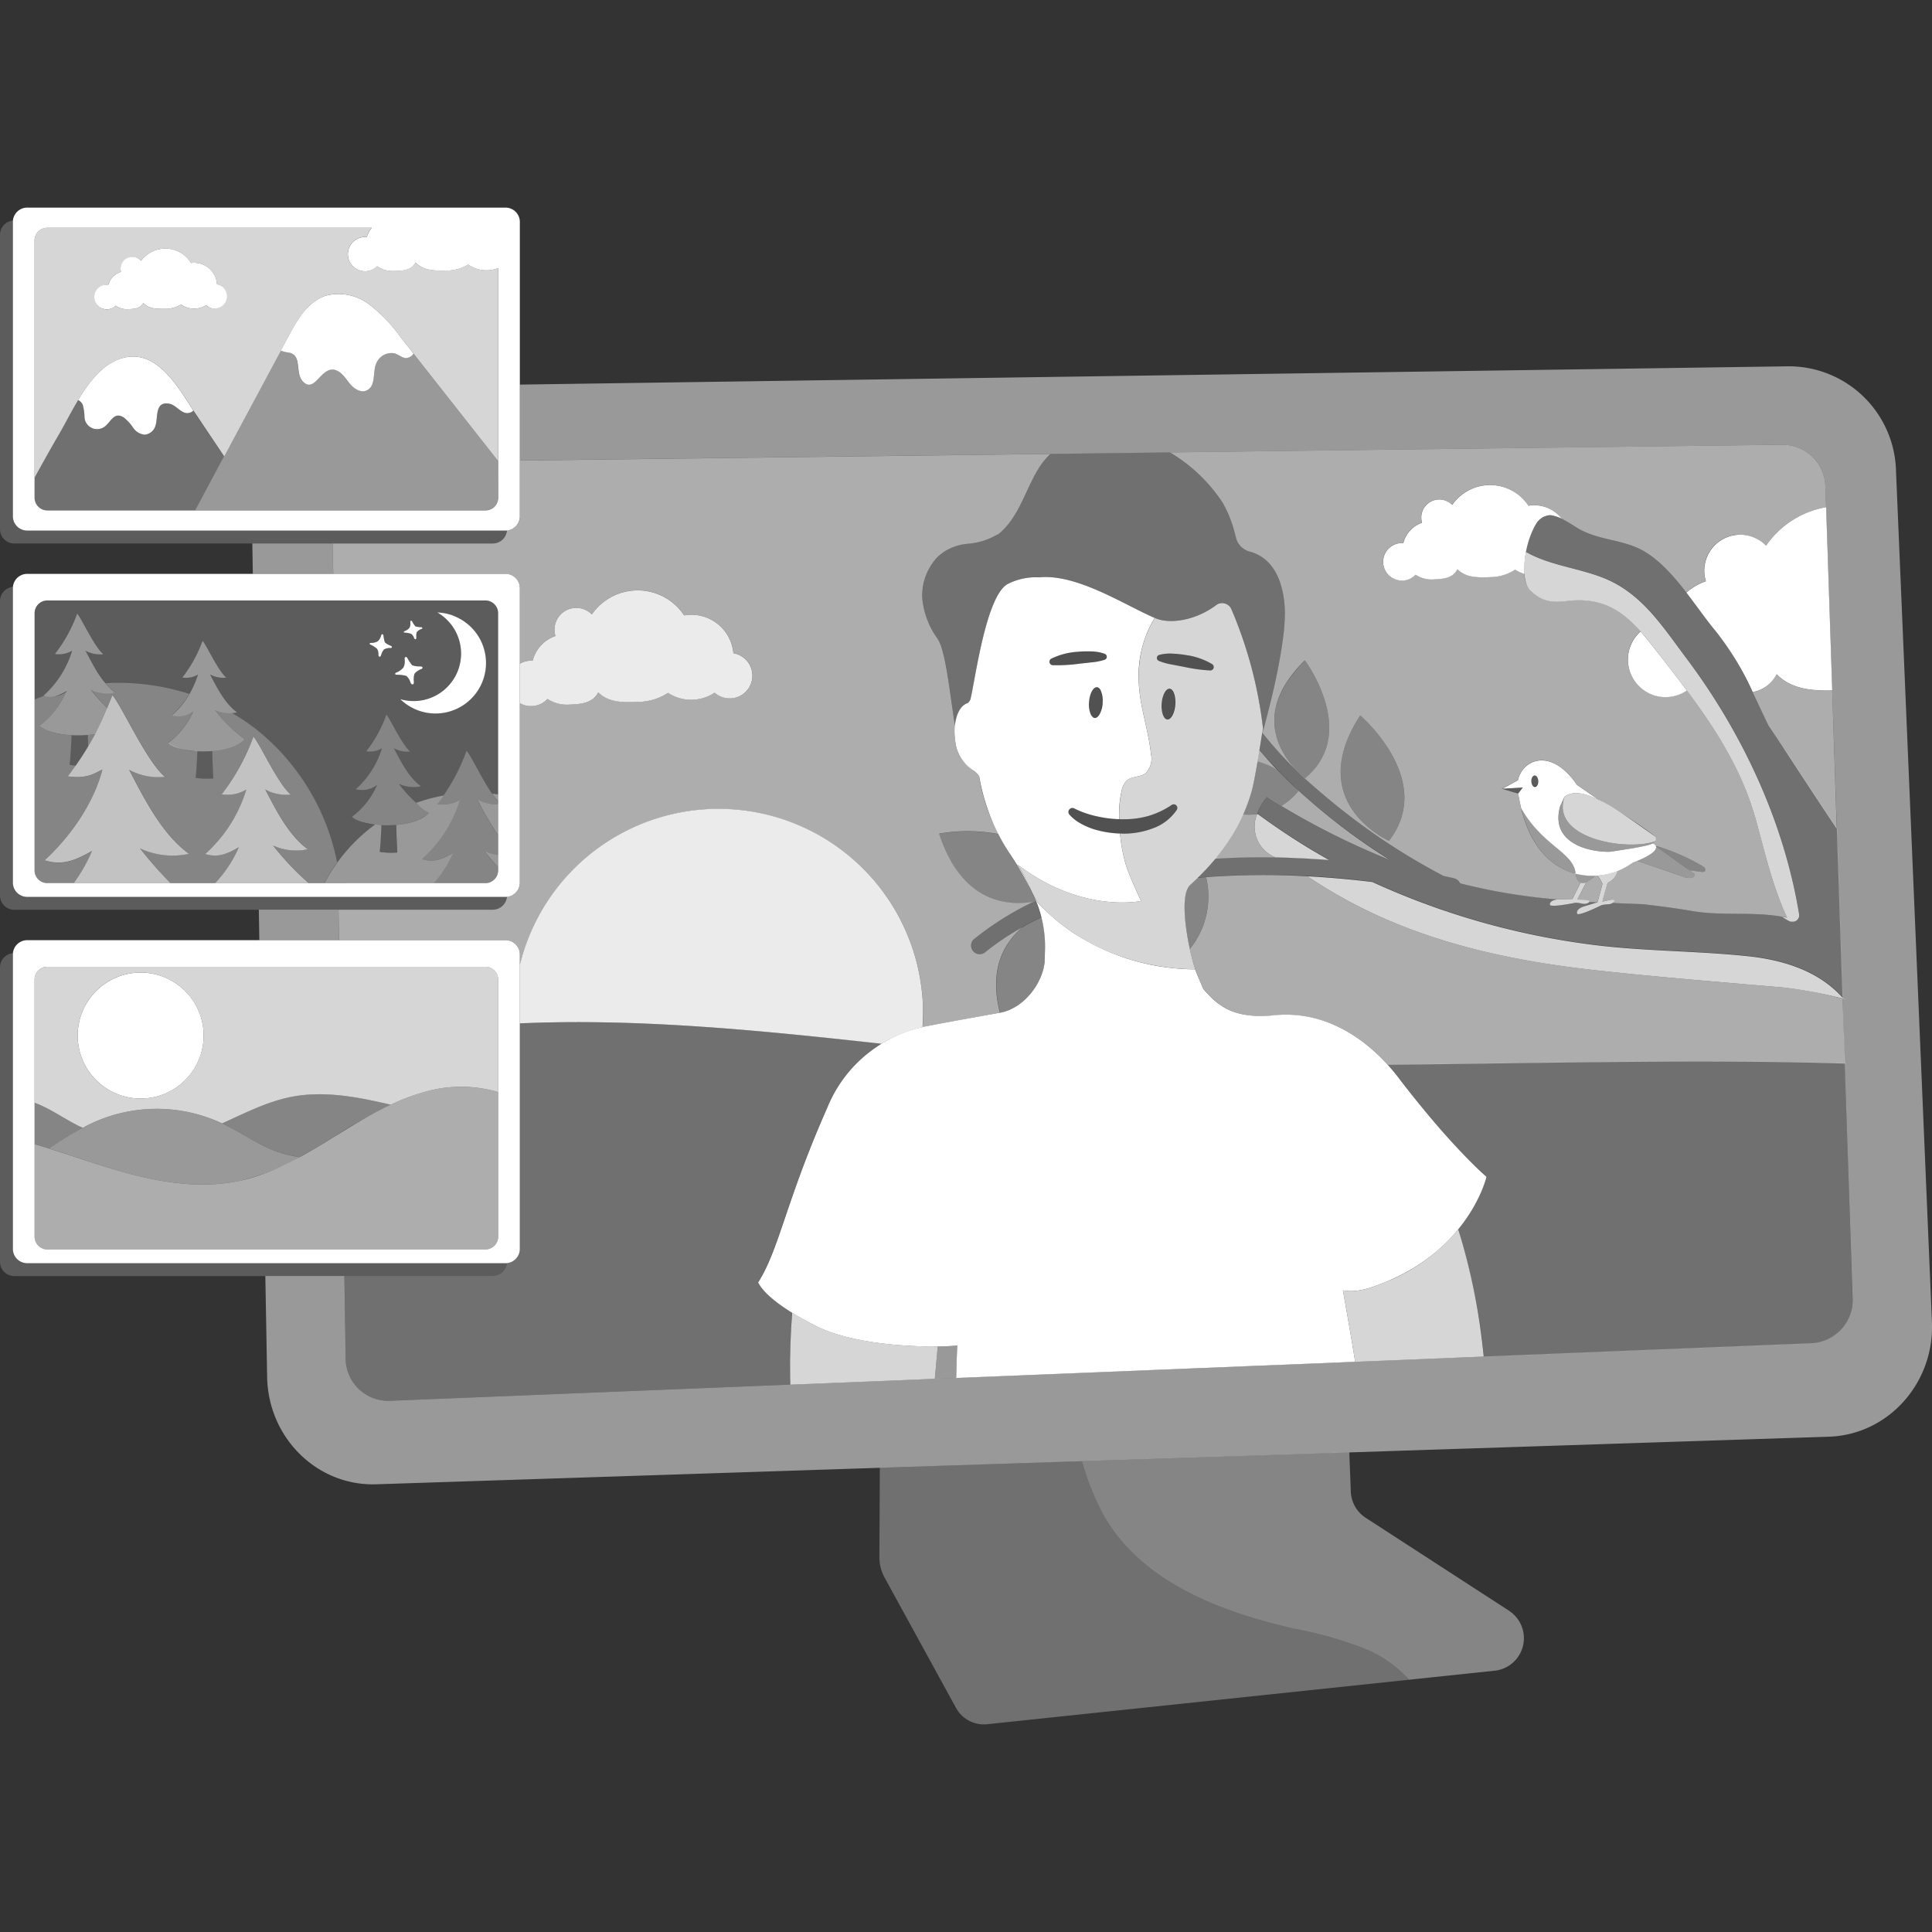
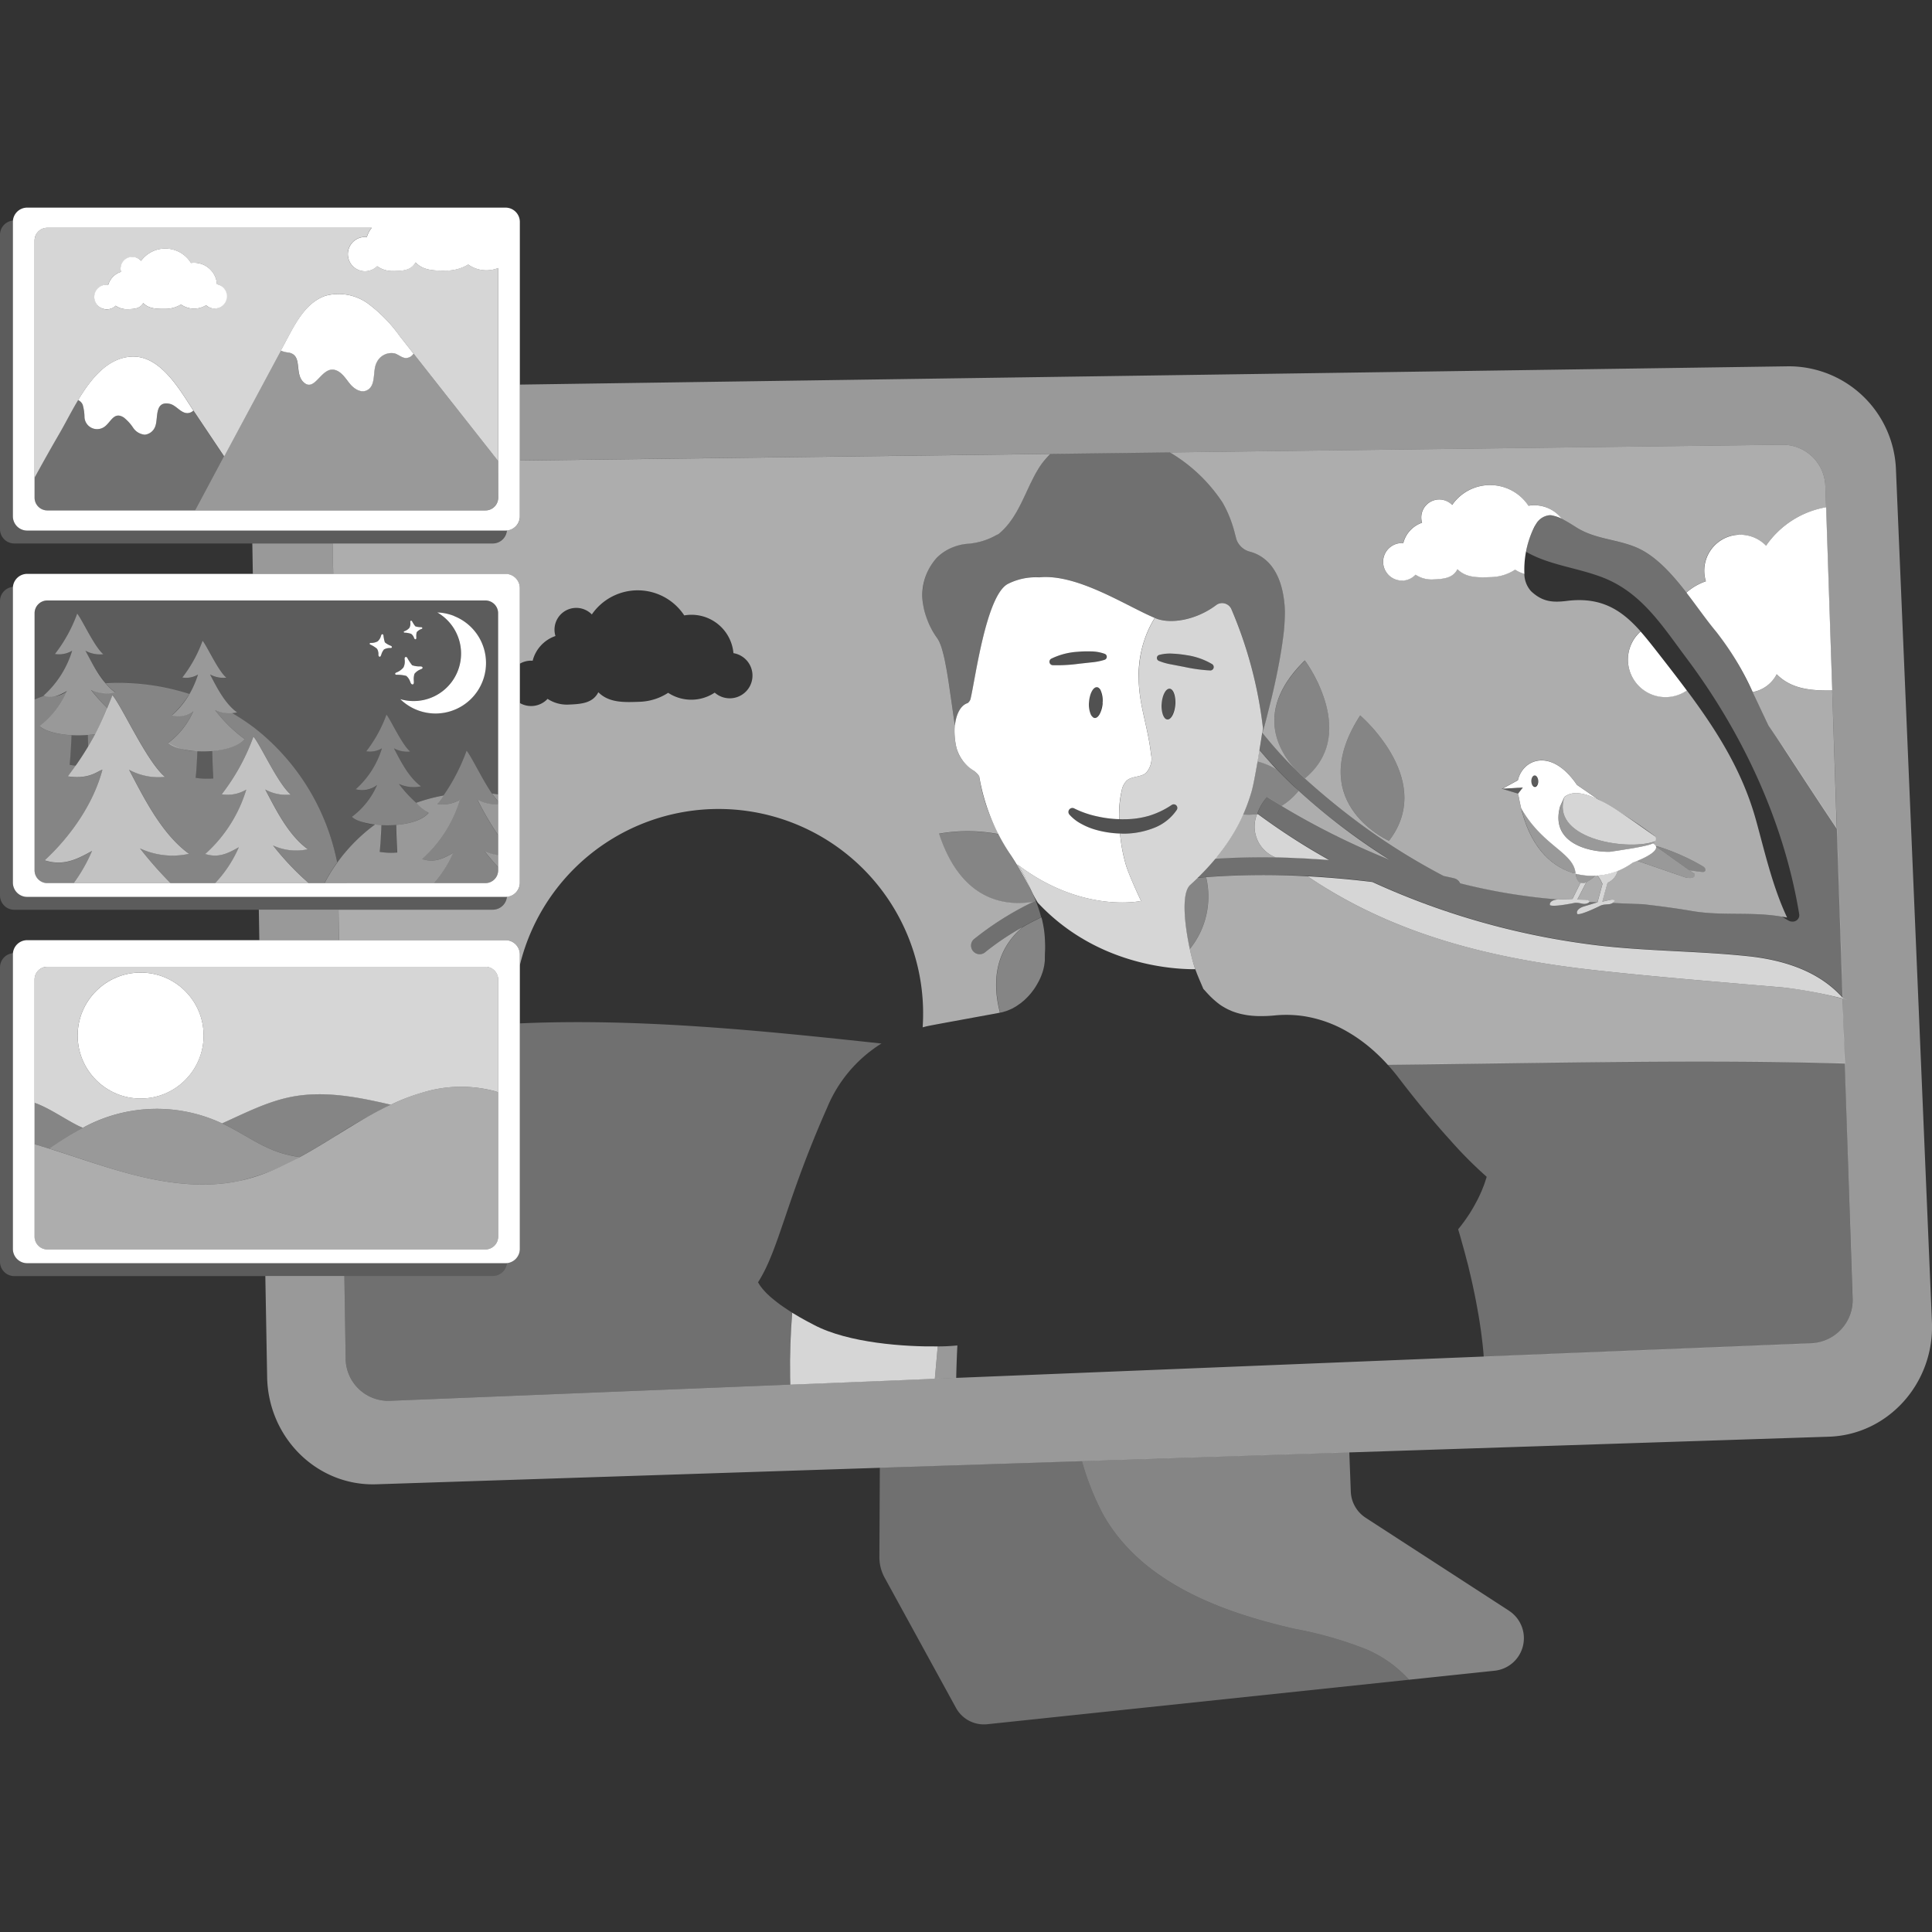
<svg xmlns="http://www.w3.org/2000/svg" viewBox="0 0 300 300">
  <rect x="0" y="0" width="300" height="300" fill="#333333" stroke="none" />
  <g fill="#fff">
    <path d="m 234.32 250.11 l -22.27 -14.44 a 5.08 5.08 0 0 1 -2.3 -4.08 l -.23 -6.08 -41.52 1.37 a 41.75 41.75 0 0 0 3.22 8.15 c 5.87 10.62 18.23 15.25 29.8 17.89 a 59.54 59.54 0 0 1 11.18 3.2 19.05 19.05 0 0 1 6.58 4.71 l 13.39 -1.41 a 5.08 5.08 0 0 0 2.15 -9.3 z" opacity=".4" />
    <path d="m 212.2 256.12 a 59.54 59.54 0 0 0 -11.18 -3.2 c -11.56 -2.64 -23.93 -7.26 -29.8 -17.89 a 41.75 41.75 0 0 1 -3.22 -8.15 l -31.38 1.03 -.07 13.84 a 6.63 6.63 0 0 0 .81 3.22 l 11.07 20.2 a 4.94 4.94 0 0 0 4.84 2.57 l 65.5 -6.91 a 19.06 19.06 0 0 0 -6.57 -4.71 z" opacity=".3" />
    <path d="m 256.68 130.95 a 3.86 3.86 0 0 1 -.44 .17 l -.05 .02 q -.26 .08 -.58 .16 l -.06 .01 c -.44 .11 -.95 .21 -1.52 .31 l -.08 .02 c -.28 .05 -.58 .1 -.88 .15 h -.01 c -.31 .05 -.63 .1 -.95 .15 l -.05 .01 c -.32 .05 -.65 .1 -.98 .15 l -.13 .02 -.95 .14 c -2.99 .09 -9.36 -1.2 -7.75 -7.04 l .66 -1.45 c 1.24 -1.03 3.11 -.66 5.28 .39 l -3.33 -2.29 c -3.97 -5.83 -8.4 -4.01 -9.16 -.71 l -2.4 1.31 3.17 -.19 -.75 .97 h -.01 c .03 .15 .07 .3 .12 .45 .11 .64 .24 1.24 .38 1.83 3.4 5.91 8.13 6.82 8.44 10.08 h -.25 a 10.64 10.64 0 0 0 9.13 -1.66 s 5.23 -1.83 3.15 -3 z m -18.32 -8.75 c -.3 .01 -.55 -.38 -.57 -.87 s .2 -.9 .5 -.92 .55 .38 .57 .87 -.21 .91 -.5 .92 z" />
    <path d="m 233.18 122.48 l 3.3 -.2 -.75 .96 z" opacity=".2" />
    <path d="m 257.07 130.61 a .9 .9 0 0 0 .02 -.68 c -5.51 -3.81 -11.39 -8.47 -14.17 -6.16 -2.17 6.53 9.91 8.45 14.15 6.84 z" opacity=".8" />
    <path d="m 264.44 134.53 a 33.48 33.48 0 0 0 -7.16 -3.14 l -.14 .04 5.19 3.71 c .72 .11 1.4 .21 2.02 .27 .66 .07 .66 -.55 .09 -.88 z" opacity=".4" />
    <path d="m 263.14 135.72 l -6 -4.29 c .25 .83 -1.8 1.78 -2.92 2.23 l 7.45 2.57 c .38 .11 1.67 .35 1.47 -.51 z" opacity=".5" />
    <path d="m 244.67 135.66 c .41 2.46 1.81 1.4 3.04 .31 a 10.23 10.23 0 0 1 -3.04 -.31 z" opacity=".5" />
    <path d="m 250.01 139.73 l -1.2 .28 .81 -2.93 a 2.76 2.76 0 0 0 1.58 -1.88 10.86 10.86 0 0 1 -3.14 .75 4.68 4.68 0 0 1 .72 1.21 h .08 l -.8 2.95 -2.17 .66 c -.52 .16 -1.23 .61 -.96 1.16 .56 .22 3.66 -1.33 3.66 -1.33 a 2.27 2.27 0 0 1 .61 -.14 l .6 -.05 a 1.26 1.26 0 0 0 .8 -.36 c .41 -.4 -.3 -.39 -.59 -.32 z" opacity=".8" />
    <path d="m 246.17 139.72 l -1.24 -.04 1.39 -2.7 a 1.08 1.08 0 0 1 -.9 .1 l -1.25 2.51 -2.26 .08 c -.55 .02 -1.35 .27 -1.23 .87 .48 .36 3.88 -.35 3.88 -.35 a 2.28 2.28 0 0 1 .63 .03 l .59 .11 a 1.26 1.26 0 0 0 .86 -.14 c .51 -.29 -.18 -.46 -.47 -.47 z" opacity=".8" />
-     <path d="m 243.29 93.33 c 7.29 -.9 10.47 3.31 14.37 8.32 6.23 8.02 12.2 15.65 14.99 25.65 1.29 4.63 2.56 10.32 4.85 15.19 l -.14 -.02 c -.23 -.05 -.45 -.07 -.68 -.11 .38 .22 .74 .46 1.14 .66 a 1.03 1.03 0 0 0 .51 .1 1 1 0 0 0 1.05 -.95 1.1 1.1 0 0 0 0 -.13 c -2.34 -14.37 -8.81 -28.23 -17.54 -39.86 -3.74 -4.98 -6.95 -10.13 -12.93 -12.47 -3.94 -1.54 -8.4 -1.95 -11.95 -4.01 a 13.08 13.08 0 0 1 1.65 -4.48 c -1.63 2.4 -2.95 8.65 -.87 10.59 1.72 1.62 3.27 1.81 5.55 1.52 z" opacity=".8" />
    <path d="m 286.28 155.11 c -3.68 -4.27 -9.24 -6.05 -14.93 -6.64 -8.5 -.89 -17.06 -.74 -25.54 -1.97 a 117.31 117.31 0 0 1 -32.7 -9.54 c -2.99 -.37 -6.39 -.69 -10.07 -.89 13.33 9.04 28.5 12.8 44.82 14.6 9.68 1.07 19.39 1.83 29.09 2.67 a 69.35 69.35 0 0 1 9.89 1.9 z" opacity=".8" />
    <path d="m 215.68 130.56 c 7.3 -9.44 -4.44 -19.43 -4.47 -19.47 -8.84 13.62 4.47 19.47 4.47 19.47 z" opacity=".4" />
    <path d="m 284.5 107.22 c -3.35 .06 -6.36 -.24 -8.63 -2.51 a 5.21 5.21 0 0 1 -3.72 2.76 c .84 1.75 1.65 3.51 2.47 5.22 q 1.35 1.96 2.67 3.98 c 2.59 3.97 5.23 8.01 7.92 12.02 z" opacity=".6" />
    <path d="m 248.05 140.11 l .8 -2.94 h -.08 a 4.68 4.68 0 0 0 -.72 -1.21 c -.12 .01 -.23 0 -.35 .01 h .01 a 6.95 6.95 0 0 1 -1.39 1.03 l -1.39 2.7 1.24 .04 c .24 .01 .71 .12 .64 .31 .41 .01 .83 .04 1.24 .06 z" opacity=".6" />
    <path d="m 201.99 120.31 c .41 .37 .68 .57 .68 .57 8.45 -6.99 -.04 -18.31 -.04 -18.31 -8.24 8.03 -3.77 14.54 -1.27 17.12 .2 .21 .42 .41 .63 .62 z" opacity=".4" />
    <path d="m 215.45 165.3 c .59 .65 1.16 1.32 1.67 1.99 q 2.37 3.1 4.4 5.52 1.35 1.62 2.52 2.95 .59 .67 1.13 1.26 a 64.46 64.46 0 0 0 5.67 5.7 v .02 .02 l -.01 .03 -.02 .08 -.02 .06 c -.01 .04 -.02 .08 -.04 .13 l -.03 .09 c -.02 .06 -.04 .12 -.06 .19 l -.03 .09 c -.07 .21 -.15 .46 -.26 .74 l -.03 .07 c -.05 .12 -.1 .25 -.15 .38 l -.05 .13 c -.05 .12 -.1 .25 -.16 .37 -.02 .05 -.05 .1 -.07 .16 -.06 .13 -.12 .27 -.19 .41 -.02 .05 -.05 .1 -.07 .15 q -.13 .26 -.27 .54 l -.03 .05 q -.17 .32 -.35 .66 l -.02 .04 q -.17 .3 -.36 .62 c -.03 .06 -.07 .11 -.1 .17 -.1 .17 -.21 .35 -.32 .52 -.04 .07 -.09 .14 -.14 .21 -.11 .17 -.23 .35 -.35 .52 -.05 .07 -.09 .14 -.14 .2 -.14 .2 -.28 .4 -.44 .6 l -.1 .14 c -.19 .26 -.4 .51 -.61 .77 .09 .3 .18 .6 .27 .91 s .18 .61 .26 .92 .17 .62 .26 .93 q .16 .59 .32 1.18 c .1 .39 .2 .79 .31 1.18 s .2 .78 .29 1.18 c .07 .28 .13 .55 .2 .83 q .15 .64 .29 1.29 c .05 .22 .1 .43 .14 .65 .13 .59 .25 1.17 .36 1.75 .05 .23 .09 .45 .13 .68 q .13 .69 .25 1.37 c .03 .18 .07 .37 .1 .55 q .15 .91 .28 1.8 c .02 .16 .05 .32 .07 .49 q .1 .72 .18 1.41 c .02 .16 .04 .33 .06 .49 q .1 .88 .17 1.73 c .01 .1 .01 .19 .02 .29 0 .06 .01 .11 .01 .16 l 50.96 -2.06 a 6.71 6.71 0 0 0 6.31 -7.02 l -1.2 -36.49 c -21.45 -.68 -46.1 -.05 -71.01 .2 z" opacity=".3" />
    <path d="m 198.04 133.13 l -.09 -.04 a 5.14 5.14 0 0 1 -2.77 -6.66 11.53 11.53 0 0 1 -2.17 .04 28.73 28.73 0 0 1 -3.85 6.31 c -.15 .19 -.33 .37 -.49 .56 3.21 -.2 6.35 -.26 9.37 -.21 z" opacity=".6" />
    <path d="m 269.99 83.04 a 5.57 5.57 0 0 1 4.23 1.7 14.29 14.29 0 0 1 9.33 -5.97 l -.11 -3.2 a 6.63 6.63 0 0 0 -6.61 -6.51 l -95.19 1.19 c .08 .05 .17 .09 .25 .14 a 25 25 0 0 1 7.93 7.61 17.82 17.82 0 0 1 1.49 3.3 c .18 .53 .34 1.08 .47 1.63 .04 .16 .08 .31 .12 .47 a 2.9 2.9 0 0 0 .11 .4 2.99 2.99 0 0 0 2.06 1.86 6.17 6.17 0 0 1 2.45 1.28 c .14 .12 .28 .25 .41 .38 1.21 1.24 2.26 3.28 2.54 6.66 .03 .34 .04 .71 .05 1.09 a 30.74 30.74 0 0 1 -.27 3.88 c -.29 2.34 -.78 4.91 -1.3 7.28 -.21 .95 -.42 1.86 -.63 2.71 s -.41 1.65 -.59 2.35 c -.27 1.06 -.51 1.93 -.67 2.5 .02 -.13 .04 -.24 .05 -.31 l .02 -.11 c -.01 -.11 -.02 -.23 -.04 -.34 -.02 .13 -.04 .28 -.07 .43 v .02 l -.04 .25 a 63.71 63.71 0 0 0 5.37 5.94 c -2.49 -2.58 -6.96 -9.1 1.27 -17.12 0 0 8.49 11.32 .04 18.31 0 0 -.27 -.2 -.68 -.57 a 102.84 102.84 0 0 0 22.21 15.73 c .9 .19 1.47 .32 1.65 .37 a 1.33 1.33 0 0 1 .91 .77 90.8 90.8 0 0 0 15.17 2.51 l 2.24 -.08 1.25 -2.51 c -.34 -.15 -.6 -.57 -.75 -1.43 -.09 -.02 -.19 -.03 -.28 -.06 -3.48 -1.01 -6.72 -4.03 -8.18 -10.08 -.14 -.58 -.27 -1.19 -.38 -1.83 -.05 -.15 -.09 -.3 -.12 -.45 h .01 l -2.55 -.77 3.3 -.2 -3.17 .19 2.4 -1.31 c .77 -3.3 5.19 -5.12 9.16 .71 l 3.33 2.29 a 78.3 78.3 0 0 1 8.89 5.77 .9 .9 0 0 1 -.02 .68 h .01 c -.01 .12 -.16 .24 -.4 .35 a .9 .9 0 0 1 .46 .48 l .14 -.04 a 33.48 33.48 0 0 1 7.16 3.14 c .57 .33 .57 .94 -.08 .88 -.62 -.06 -1.31 -.16 -2.02 -.27 l .81 .58 c .2 .86 -1.09 .62 -1.47 .52 l -7.45 -2.57 c -.41 .17 -.7 .27 -.7 .27 a 10.21 10.21 0 0 1 -2.32 1.27 2.75 2.75 0 0 1 -1.58 1.88 l -.81 2.93 1.2 -.28 c .29 -.07 .99 -.08 .58 .33 a 1.15 1.15 0 0 1 -.23 .15 q 2.36 .11 4.73 .19 c 2.5 .28 5 .6 7.47 1.03 l .06 .01 h .02 a .26 .26 0 0 0 .04 .01 h .01 l .05 .01 h .01 a .11 .11 0 0 1 .05 .01 c 4.67 .78 9.21 .06 13.88 .87 h .01 c .23 .04 .45 .06 .68 .11 l .14 .02 c -2.3 -4.87 -3.56 -10.57 -4.85 -15.19 -2.14 -7.68 -6.16 -13.96 -10.73 -20.09 a 5.83 5.83 0 0 1 -7.18 -9.16 c -2.87 -3.23 -6.02 -5.4 -11.45 -4.72 -2.29 .29 -3.84 .1 -5.56 -1.52 a 4.11 4.11 0 0 1 -1.03 -2.69 5.44 5.44 0 0 1 -1.45 -.66 7.1 7.1 0 0 1 -3.61 1.15 c -2.08 .08 -3.98 .14 -5.34 -1.22 -.72 1.41 -2.16 1.52 -3.86 1.59 a 4.49 4.49 0 0 1 -2.65 -.74 2.91 2.91 0 1 1 -2.24 -4.9 2.99 2.99 0 0 1 .33 .01 4.53 4.53 0 0 1 2.92 -3.17 2.82 2.82 0 0 1 -.12 -.71 2.79 2.79 0 0 1 4.79 -2.05 7.15 7.15 0 0 1 11.85 .12 5.69 5.69 0 0 1 .68 -.07 5.42 5.42 0 0 1 4.5 2.09 17.08 17.08 0 0 1 2.13 1.26 c 2.89 1.89 6.1 1.87 9.21 3.1 3.09 1.22 5.68 4.09 8.01 7.1 a 9.02 9.02 0 0 1 3.02 -1.75 5.57 5.57 0 0 1 5.11 -7.23 z m -54.31 47.52 s -13.31 -5.85 -4.47 -19.47 c .03 .04 11.77 10.04 4.47 19.47 z" opacity=".6" />
    <path d="m 195.55 116.45 c -.01 .09 -.03 .17 -.04 .26 -.08 .51 -.17 1.02 -.26 1.53 a 11.08 11.08 0 0 1 2.97 1.22 c -.91 -.98 -1.8 -1.98 -2.67 -3.01 z" opacity=".6" />
    <path d="m 286.11 155.07 a 62.39 62.39 0 0 0 -9.16 -1.73 c -9.7 -.84 -19.41 -1.6 -29.09 -2.67 -16.32 -1.81 -31.5 -5.56 -44.82 -14.6 a 122.3 122.3 0 0 0 -16.14 .16 h .39 a 12.98 12.98 0 0 1 -2.54 11.14 c .15 .68 .3 1.32 .46 1.87 .14 .49 .27 .92 .39 1.25 .07 .2 .16 .42 .24 .64 l .09 .23 c .06 .14 .12 .29 .18 .44 .24 .57 .5 1.16 .75 1.76 l .06 .06 .21 .23 .15 .17 c .08 .09 .16 .17 .24 .26 l .12 .13 c .12 .12 .24 .25 .36 .37 .02 .03 .05 .05 .08 .07 .1 .1 .2 .2 .31 .3 l .14 .12 c .09 .08 .19 .17 .29 .25 .05 .04 .1 .08 .14 .12 .14 .11 .28 .22 .43 .33 l .04 .03 c .15 .11 .31 .21 .48 .31 .05 .03 .11 .07 .17 .1 q .18 .11 .38 .21 c .06 .03 .13 .07 .19 .1 .15 .07 .31 .14 .47 .21 .04 .02 .09 .04 .13 .06 .2 .08 .42 .16 .64 .23 .06 .02 .13 .04 .19 .06 .17 .05 .34 .1 .52 .14 .08 .02 .16 .04 .25 .06 q .28 .06 .57 .11 c .07 .01 .14 .03 .22 .04 q .41 .06 .85 .1 c .05 0 .11 .01 .17 .01 .25 .02 .5 .03 .76 .04 h .31 q .36 0 .73 -.01 c .1 0 .21 -.01 .32 -.01 .36 -.02 .72 -.04 1.11 -.08 a 18.24 18.24 0 0 1 3.1 -.05 q .75 .05 1.48 .16 a 19.43 19.43 0 0 1 6.7 2.38 q .61 .35 1.19 .73 a 24.75 24.75 0 0 1 2.22 1.64 28.4 28.4 0 0 1 2.91 2.8 c 24.92 -.26 49.56 -.88 70.99 -.19 z" opacity=".6" />
    <path d="m 151.17 145.89 a 1.34 1.34 0 0 0 1.69 2.06 44.19 44.19 0 0 1 8.81 -5.52 20.51 20.51 0 0 0 -.85 -2.58 47.51 47.51 0 0 0 -9.65 6.04 z" opacity=".3" />
    <path d="m 274.63 112.68 c -2.39 -5 -4.66 -10.42 -8.14 -14.58 -3.56 -4.25 -7.39 -11.11 -12.64 -13.19 -3.11 -1.23 -6.32 -1.21 -9.21 -3.1 a 9.63 9.63 0 0 0 -3.72 -1.79 1.31 1.31 0 0 0 -.3 -.02 2.71 2.71 0 0 0 -1.76 .88 l -.01 .01 -.01 .01 -.01 .01 -.01 .01 a 12.15 12.15 0 0 0 -1.85 4.76 c 3.55 2.07 8 2.47 11.95 4.01 5.99 2.34 9.2 7.49 12.93 12.47 8.73 11.63 15.2 25.49 17.54 39.86 a 1 1 0 0 1 -.92 1.08 .91 .91 0 0 1 -.13 0 1.03 1.03 0 0 1 -.51 -.1 c -.4 -.2 -.76 -.44 -1.14 -.66 -4.67 -.81 -9.21 -.1 -13.88 -.87 a .1 .1 0 0 1 -.05 -.01 h -.01 l -.05 -.01 a .26 .26 0 0 1 -.04 -.01 h -.02 l -.06 -.01 c -2.47 -.44 -4.96 -.76 -7.47 -1.03 q -2.37 -.09 -4.73 -.19 a 1.29 1.29 0 0 1 -.57 .2 l -.6 .05 a 2.27 2.27 0 0 0 -.61 .14 s -3.1 1.55 -3.66 1.33 c -.27 -.55 .44 -1 .96 -1.16 l 2.17 -.66 v -.01 c -.42 -.02 -.83 -.05 -1.25 -.08 a .35 .35 0 0 1 -.16 .16 1.26 1.26 0 0 1 -.86 .14 l -.59 -.11 a 2.28 2.28 0 0 0 -.63 -.03 s -3.39 .7 -3.88 .35 c -.12 -.6 .68 -.85 1.23 -.87 h .03 a 90.8 90.8 0 0 1 -15.17 -2.51 1.33 1.33 0 0 0 -.91 -.77 c -.18 -.04 -.75 -.18 -1.65 -.37 -5.17 -2.7 -19.04 -10.7 -28.22 -22.27 -.11 .73 -.25 1.63 -.41 2.61 l -.02 .09 c 6.22 7.38 14.1 13.18 20.21 17.03 a 121.09 121.09 0 0 1 -19.01 -9.73 l -.02 .02 a 7.83 7.83 0 0 0 -1.5 2.55 101.14 101.14 0 0 0 11.16 7.19 127.98 127.98 0 0 0 -17.7 -.2 40.5 40.5 0 0 1 -2.77 2.98 131.88 131.88 0 0 1 27.19 .64 117.28 117.28 0 0 0 32.7 9.54 c 8.49 1.23 17.04 1.08 25.54 1.97 5.61 .58 11.08 2.32 14.76 6.45 l -.88 -26.23 c -2.7 -4.01 -5.34 -8.05 -7.92 -12.02 q -1.36 -1.99 -2.71 -3.95 z" opacity=".3" />
    <path d="m 160.79 139.77 c -.14 -.35 -.29 -.69 -.45 -1.03 -.13 -.25 -.25 -.5 -.37 -.76 -.6 -1.2 -1.29 -2.4 -2.06 -3.65 l -.13 -.21 c -.24 -.4 -.49 -.79 -.75 -1.2 q -.41 -.64 -.81 -1.3 c -.4 -.67 -.78 -1.37 -1.16 -2.08 a 25.79 25.79 0 0 0 -9.26 -.07 c 3.43 10.4 10.15 11.32 14.65 10.58 .12 -.06 .25 -.11 .37 -.17 -.01 -.01 -.01 -.03 -.02 -.04 z" opacity=".4" />
    <path d="m 156 157.07 c .16 -.05 .32 -.1 .48 -.16 .1 -.04 .19 -.08 .28 -.12 .14 -.06 .27 -.12 .41 -.18 .1 -.05 .2 -.11 .3 -.17 .12 -.07 .24 -.13 .36 -.21 s .2 -.14 .3 -.21 .21 -.15 .32 -.22 .21 -.17 .31 -.25 .19 -.15 .28 -.23 c .11 -.1 .21 -.2 .31 -.3 .08 -.08 .16 -.15 .23 -.23 .11 -.11 .21 -.23 .31 -.34 .06 -.07 .13 -.15 .19 -.22 .1 -.13 .2 -.26 .3 -.39 .05 -.07 .1 -.13 .15 -.2 .1 -.14 .2 -.29 .29 -.44 .04 -.06 .07 -.12 .11 -.18 q .14 -.24 .28 -.49 c .03 -.05 .05 -.1 .08 -.14 .09 -.18 .17 -.35 .25 -.53 l .05 -.11 q .12 -.28 .22 -.57 c .01 -.03 .02 -.05 .03 -.08 .07 -.2 .13 -.4 .18 -.6 l .01 -.05 c .05 -.21 .1 -.42 .13 -.62 v -.02 q .05 -.32 .08 -.63 c .01 -.47 0 -.93 .03 -1.43 v -.01 c .02 -.39 .02 -.76 .01 -1.13 0 -.12 -.01 -.23 -.01 -.34 -.01 -.26 -.02 -.53 -.04 -.79 -.01 -.12 -.02 -.24 -.03 -.36 q -.04 -.39 -.09 -.77 c -.02 -.1 -.03 -.21 -.05 -.31 q -.07 -.44 -.17 -.88 c -.01 -.05 -.02 -.1 -.03 -.16 -.04 -.19 -.1 -.38 -.15 -.56 -.97 .46 -1.92 .95 -2.85 1.48 -2.88 2.42 -5.32 6.53 -3.56 13.32 a 4.85 4.85 0 0 0 .48 -.1 c .06 -.02 .13 -.05 .22 -.07 z" opacity=".4" />
    <path d="m 184 142.62 a 38.13 38.13 0 0 0 .74 4.75 12.98 12.98 0 0 0 2.54 -11.14 h -.39 c -.33 .03 -.66 .06 -.99 .09 -.37 .37 -.73 .74 -1.12 1.1 -.84 .78 -.98 2.87 -.78 5.2 z" opacity=".4" />
    <path d="m 195.26 118.23 c -.07 .41 -.14 .83 -.21 1.23 -.01 .05 -.02 .11 -.03 .16 -.15 .85 -.31 1.64 -.45 2.28 -.02 .07 -.03 .14 -.04 .2 s -.03 .11 -.04 .17 c -.02 .1 -.05 .2 -.07 .3 -.04 .14 -.07 .27 -.1 .38 a 28.16 28.16 0 0 1 -1.3 3.52 11.58 11.58 0 0 0 2.32 -.06 c -.04 -.03 -.07 -.05 -.11 -.08 a 7.82 7.82 0 0 1 1.5 -2.55 l .02 -.02 q 1.12 .7 2.26 1.38 a 10.37 10.37 0 0 0 2.65 -2.34 c -1.16 -1.07 -2.31 -2.19 -3.42 -3.36 a 11.05 11.05 0 0 0 -2.98 -1.21 z" opacity=".4" />
    <path d="m 254.75 98.06 a 5.83 5.83 0 0 0 7.18 9.16 c -1.38 -1.86 -2.81 -3.7 -4.26 -5.56 -1 -1.28 -1.95 -2.5 -2.92 -3.6 z" />
    <path d="m 261.86 92.02 c 1.64 2.13 3.16 4.33 4.63 6.08 a 45.03 45.03 0 0 1 5.67 9.36 5.21 5.21 0 0 0 3.72 -2.76 c 2.27 2.28 5.28 2.57 8.63 2.51 l -.95 -28.45 a 14.29 14.29 0 0 0 -9.33 5.97 5.58 5.58 0 0 0 -9.34 5.53 9.02 9.02 0 0 0 -3.03 1.76 z" />
    <path d="m 217.79 90.16 a 2.9 2.9 0 0 0 2.01 -.92 4.49 4.49 0 0 0 2.65 .74 c 1.69 -.07 3.14 -.18 3.86 -1.59 1.36 1.37 3.26 1.3 5.34 1.22 a 7.1 7.1 0 0 0 3.61 -1.15 5.44 5.44 0 0 0 1.45 .66 15.01 15.01 0 0 1 1.25 -6.69 c .01 -.03 .02 -.06 .04 -.09 .03 -.07 .07 -.14 .1 -.21 l .03 -.07 c .06 -.12 .11 -.23 .17 -.34 l .03 -.04 .02 -.04 .02 -.03 c .08 -.14 .16 -.27 .24 -.39 a 3.14 3.14 0 0 1 .2 -.28 l .01 -.01 .01 -.01 .01 -.01 .01 -.01 a 2.71 2.71 0 0 1 1.78 -.9 1.31 1.31 0 0 1 .3 .02 6.61 6.61 0 0 1 1.59 .53 5.42 5.42 0 0 0 -4.5 -2.09 5.69 5.69 0 0 0 -.68 .07 7.15 7.15 0 0 0 -11.85 -.12 2.79 2.79 0 0 0 -4.79 2.05 2.82 2.82 0 0 0 .12 .71 4.53 4.53 0 0 0 -2.92 3.17 2.99 2.99 0 0 0 -.33 -.01 2.91 2.91 0 0 0 .23 5.82 z" />
    <path d="m 173.92 129.43 a 15.54 15.54 0 0 1 -3.87 -.61 10.45 10.45 0 0 1 -2.12 -.88 6.58 6.58 0 0 1 -1.87 -1.45 .62 .62 0 0 1 .75 -.96 l .07 .04 a 15.13 15.13 0 0 0 3.69 1.24 17.45 17.45 0 0 0 3.21 .39 c 0 -.19 -.01 -.39 -.01 -.58 v -.23 a 16.22 16.22 0 0 1 .4 -3.61 2.96 2.96 0 0 1 .79 -1.57 c .8 -.7 2.09 -.5 2.93 -1.14 a 3.24 3.24 0 0 0 .83 -2.99 c -.26 -2.47 -.92 -4.88 -1.41 -7.31 -.15 -.76 -.26 -1.48 -.35 -2.18 a 22.49 22.49 0 0 1 -.15 -2.26 17.26 17.26 0 0 1 1.51 -7.53 17.06 17.06 0 0 1 .99 -1.85 c -4.45 -1.87 -12.04 -6.9 -17.94 -6.3 a 9.62 9.62 0 0 0 -4.83 1 c -3.45 1.72 -5.14 15.18 -5.86 17.97 a 1.37 1.37 0 0 1 -.41 .55 c -1.08 .33 -1.78 1.66 -1.99 3.44 l -.02 -.14 a 11.32 11.32 0 0 0 .27 3.68 6.07 6.07 0 0 0 2.61 3.48 3.25 3.25 0 0 1 .91 .91 30.98 30.98 0 0 0 4.99 12.37 57.03 57.03 0 0 1 2.94 5.07 22.8 22.8 0 0 0 -2.03 -3.77 c 10.1 7.72 19.23 5.69 19.23 5.69 s -1.71 -3.59 -2.32 -5.49 a 24.97 24.97 0 0 1 -.94 -4.98 z m -2.7 -20.25 a 4.19 4.19 0 0 1 -.48 1.73 c -.22 .38 -.48 .6 -.76 .58 a .51 .51 0 0 1 -.21 -.07 .61 .61 0 0 1 -.07 -.06 1.17 1.17 0 0 1 -.34 -.46 4 4 0 0 1 -.26 -1.88 c .1 -1.32 .65 -2.35 1.23 -2.31 a .48 .48 0 0 1 .21 .06 .97 .97 0 0 1 .35 .39 3.83 3.83 0 0 1 .31 2.02 z m -7.78 -5.89 a .54 .54 0 0 1 -.22 -1 10.83 10.83 0 0 1 4.1 -1.08 17.63 17.63 0 0 1 2.12 -.06 6.41 6.41 0 0 1 2.11 .38 .49 .49 0 0 1 .28 .63 .5 .5 0 0 1 -.3 .29 9.3 9.3 0 0 1 -2.02 .4 l -2 .22 a 25.04 25.04 0 0 1 -4.07 .22 z" />
    <ellipse cx="170.16" cy="109.1" opacity=".15" rx="2.4" ry="1.06" transform="matrix(.075 -.997 .997 .075 48.56 270.57)" />
    <ellipse cx="181.45" cy="109.33" opacity=".15" rx="2.4" ry="1.06" transform="matrix(.075 -.997 .997 .075 58.77 282.03)" />
    <path d="m 180 101.71 a 6.45 6.45 0 0 1 2.13 -.2 17.56 17.56 0 0 1 2.11 .23 10.81 10.81 0 0 1 4 1.4 .54 .54 0 0 1 -.29 .98 h -.01 a 25.16 25.16 0 0 1 -4.03 -.55 l -1.98 -.38 a 9.37 9.37 0 0 1 -1.98 -.56 .49 .49 0 0 1 -.26 -.64 .5 .5 0 0 1 .31 -.28 z" opacity=".15" />
    <path d="m 171.52 102.45 a 9.31 9.31 0 0 1 -2.02 .4 l -2 .22 a 25.12 25.12 0 0 1 -4.06 .22 .54 .54 0 0 1 -.22 -1 10.83 10.83 0 0 1 4.1 -1.08 17.63 17.63 0 0 1 2.12 -.06 6.41 6.41 0 0 1 2.11 .38 .49 .49 0 0 1 .28 .63 .5 .5 0 0 1 -.31 .29 z" opacity=".15" />
    <path d="m 182.71 125.77 a 7.55 7.55 0 0 1 -3.64 2.83 12.91 12.91 0 0 1 -4.52 .85 15.53 15.53 0 0 1 -4.49 -.63 10.45 10.45 0 0 1 -2.12 -.88 6.58 6.58 0 0 1 -1.87 -1.45 .62 .62 0 0 1 .75 -.96 l .07 .04 a 15.13 15.13 0 0 0 3.69 1.24 17.65 17.65 0 0 0 3.95 .4 13.71 13.71 0 0 0 3.86 -.53 13.16 13.16 0 0 0 3.51 -1.67 l .02 -.01 a .56 .56 0 0 1 .79 .77 z" opacity=".15" />
    <path d="m 191.25 94.68 a 1.58 1.58 0 0 0 -2.03 -.93 1.56 1.56 0 0 0 -.35 .19 c -3.14 2.38 -7.15 3.01 -9.41 2.07 l -.13 -.06 c -1.87 3.04 -3.3 7.41 -2.01 13.82 .49 2.43 1.15 4.84 1.41 7.31 a 3.24 3.24 0 0 1 -.83 2.99 c -.84 .64 -2.14 .44 -2.93 1.14 a 2.95 2.95 0 0 0 -.79 1.57 17.76 17.76 0 0 0 -.38 4.42 c .25 .01 .49 .02 .74 .01 a 13.71 13.71 0 0 0 3.86 -.53 13.16 13.16 0 0 0 3.51 -1.67 l .02 -.01 a .56 .56 0 0 1 .79 .77 7.55 7.55 0 0 1 -3.64 2.83 12.91 12.91 0 0 1 -4.52 .85 c -.21 0 -.42 -.01 -.63 -.02 a 24.99 24.99 0 0 0 .94 4.98 c .6 1.9 2.32 5.49 2.32 5.49 s -9.13 2.03 -19.23 -5.69 c 1.46 2.06 1.97 4.01 3.19 5.96 8.32 8.92 19.23 10.35 24.45 10.33 -.95 -2.65 -2.73 -11.29 -.8 -13.07 4.21 -3.89 7.7 -8.24 9.53 -14.47 .52 -1.79 1.44 -7.67 1.78 -9.91 a 66.08 66.08 0 0 0 -4.86 -18.37 z m -8.75 14.73 c -.1 1.32 -.65 2.35 -1.24 2.31 a .6 .6 0 0 1 -.4 -.22 1.51 1.51 0 0 1 -.24 -.4 2.23 2.23 0 0 1 -.09 -.24 4.42 4.42 0 0 1 -.15 -1.61 c .1 -1.32 .65 -2.35 1.24 -2.31 .51 .04 .87 .89 .89 1.99 a 4.1 4.1 0 0 1 -.01 .48 z m 5.88 -5.54 a .54 .54 0 0 1 -.44 .24 h -.01 a 25.16 25.16 0 0 1 -4.03 -.55 l -1.98 -.38 a 9.37 9.37 0 0 1 -1.98 -.56 .49 .49 0 0 1 -.26 -.64 .5 .5 0 0 1 .31 -.28 6.45 6.45 0 0 1 2.13 -.2 17.56 17.56 0 0 1 2.11 .23 10.81 10.81 0 0 1 4 1.4 .54 .54 0 0 1 .15 .74 z" opacity=".8" />
-     <path d="m 210.43 211.46 c -.57 -3.56 -1.22 -7.27 -1.9 -11.1 2.23 .4 4.25 -.33 6.57 -1.27 13.2 -5.39 15.73 -16.36 15.73 -16.36 s -5.28 -4.4 -13.71 -15.43 c -4.1 -5.36 -10.79 -10.51 -19.27 -9.65 -6.78 .69 -9.05 -1.93 -11 -4.08 -.45 -1.08 -.94 -2.15 -1.26 -3.06 -.28 0 -.59 0 -.91 -.01 -.16 0 -.32 -.01 -.49 -.02 s -.31 -.01 -.48 -.02 c -.22 -.01 -.45 -.03 -.68 -.05 -.11 -.01 -.22 -.02 -.33 -.03 a 34.45 34.45 0 0 1 -16.21 -5.64 c -.38 -.26 -.77 -.54 -1.15 -.82 q -.21 -.16 -.42 -.32 c -.31 -.24 -.63 -.49 -.94 -.75 -.25 -.2 -.49 -.42 -.73 -.64 -.23 -.2 -.45 -.4 -.68 -.61 -.49 -.46 -.96 -.93 -1.43 -1.43 -.15 -.24 -.29 -.48 -.42 -.72 s -.24 -.45 -.35 -.67 l -.02 -.04 a 18.68 18.68 0 0 1 1.91 9.01 c -.02 .5 -.02 .96 -.03 1.43 -.24 3.41 -3.26 7.56 -7.22 8.12 0 0 -9.35 1.68 -10.97 2.02 a 20.9 20.9 0 0 0 -15.58 12.68 c -6.41 14.47 -7.47 22.03 -10.74 27.14 1.6 3.08 7.85 6.16 8.64 6.58 6.9 3.67 19.55 3.55 22.29 3.2 -.09 1.77 -.14 3.44 -.17 5.05 z" />
-     <path d="m 226.43 190.89 a 28.15 28.15 0 0 1 -11.33 8.2 c -2.32 .95 -4.34 1.67 -6.57 1.27 .69 3.83 1.33 7.54 1.9 11.1 l 19.96 -.81 a 97.74 97.74 0 0 0 -3.96 -19.76 z" opacity=".8" />
    <path d="m 126.37 205.72 c -.35 -.18 -1.75 -.89 -3.36 -1.88 -.25 3.18 -.38 6.51 -.32 10.01 .01 .37 .02 .77 .03 1.16 l 22.44 -.91 c .15 -1.66 .31 -3.35 .45 -5.03 -4.94 .07 -13.85 -.49 -19.24 -3.35 z" opacity=".8" />
    <path d="m 145.61 209.07 c -.15 1.68 -.3 3.36 -.45 5.03 l 3.32 -.13 c .03 -1.61 .09 -3.28 .18 -5.05 a 30.1 30.1 0 0 1 -3.05 .15 z" opacity=".5" />
    <path d="m 148.29 112.6 c .21 -1.77 .92 -3.11 1.99 -3.44 a 1.37 1.37 0 0 0 .41 -.55 c .72 -2.79 2.41 -16.25 5.86 -17.97 a 9.62 9.62 0 0 1 4.83 -1 c 5.96 -.6 13.65 4.53 18.08 6.36 2.26 .93 6.28 .31 9.41 -2.07 a 1.58 1.58 0 0 1 2.2 .39 1.6 1.6 0 0 1 .19 .35 65.66 65.66 0 0 1 4.88 18.72 s -.02 .15 -.06 .42 c .86 -3.07 3.86 -14.35 3.4 -19.82 -.5 -6.01 -3.42 -7.8 -5.4 -8.33 a 2.96 2.96 0 0 1 -2.18 -2.26 17.76 17.76 0 0 0 -2.07 -5.4 25.02 25.02 0 0 0 -8.19 -7.76 l -18.62 .23 c -3.45 3.36 -4.02 9.19 -7.91 12.38 a 10.4 10.4 0 0 1 -4.81 1.56 c -6.29 .45 -9.58 8.03 -4.75 14.71 1.33 1.85 1.95 8.72 2.74 13.48 z" opacity=".3" />
    <path d="m 199 125.14 a 10.37 10.37 0 0 0 2.65 -2.34 c -.32 -.29 -.63 -.6 -.95 -.9 a 97.5 97.5 0 0 0 15.06 11.59 119.18 119.18 0 0 1 -16.76 -8.35 z" opacity=".6" />
    <path d="m 195.34 126.42 a 1.45 1.45 0 0 0 -.15 .01 5.13 5.13 0 0 0 2.77 6.66 l .09 .04 c .51 .01 1.01 .02 1.5 .04 .2 0 .4 .01 .59 .02 .46 .02 .92 .04 1.37 .06 l .78 .03 c .46 .02 .9 .05 1.35 .08 .24 .02 .49 .03 .73 .04 q 1.02 .07 2.02 .14 -1.43 -.8 -2.84 -1.64 -4.21 -2.53 -8.21 -5.48 z" opacity=".8" />
    <path d="m 236.22 125.52 c 1.46 6.05 4.7 9.07 8.18 10.08 h .27 c -.33 -3.27 -5.05 -4.18 -8.45 -10.08 z" opacity=".5" />
    <path d="m 242.92 123.77 c -2.17 6.54 9.94 8.45 14.17 6.84 -.06 .63 -3.62 1.14 -7.08 1.65 -2.99 .09 -9.36 -1.2 -7.75 -7.04 z" opacity=".5" />
    <ellipse cx="238.32" cy="121.31" opacity=".2" rx=".53" ry=".9" transform="matrix(.999 -.04 .04 .999 -4.63 9.55)" />
-     <path d="m 113.88 101.42 a 6.54 6.54 0 0 0 -7.64 -5.86 8.65 8.65 0 0 0 -14.34 -.15 3.38 3.38 0 0 0 -5.65 3.35 5.49 5.49 0 0 0 -3.54 3.84 3.81 3.81 0 0 0 -.4 -.01 3.49 3.49 0 0 0 -1.59 .47 v 6.12 a 3.5 3.5 0 0 0 4.3 -.65 5.45 5.45 0 0 0 3.21 .89 c 2.05 -.08 3.8 -.22 4.67 -1.92 1.65 1.66 3.95 1.58 6.47 1.48 a 8.62 8.62 0 0 0 4.37 -1.39 6.56 6.56 0 0 0 7.23 -.03 3.53 3.53 0 1 0 2.91 -6.13 z" opacity=".9" />
    <path d="m 51.73 89.11 l -.07 -4.72 h -12.48 l .08 4.72 z" opacity=".5" />
-     <path d="m 143.31 156.09 a 31.76 31.76 0 0 0 -62.6 -6.22 v 9.04 c 18.8 -.84 38.39 1.21 56.17 3.16 -.06 .04 -.13 .07 -.19 .11 s -.14 .1 -.22 .15 a 22.11 22.11 0 0 1 6.78 -2.83 32.12 32.12 0 0 0 .06 -3.41 z" opacity=".9" />
    <path d="m 80.72 158.91 v 35.01 a 2.21 2.21 0 0 1 -2.02 2.2 2.21 2.21 0 0 1 -2.2 2.02 h -23.03 l .2 12.75 a 6.63 6.63 0 0 0 6.62 6.63 h .17 l 62.26 -2.52 c -.01 -.39 -.02 -.78 -.03 -1.16 v -.23 c -.01 -.8 -.02 -1.6 -.01 -2.39 .01 -.67 .02 -1.34 .04 -2 0 -.18 .01 -.35 .01 -.53 .03 -.81 .06 -1.61 .11 -2.41 v -.05 q .07 -1.22 .16 -2.41 c -.24 -.15 -.49 -.3 -.73 -.47 -.07 -.04 -.13 -.09 -.19 -.13 -.18 -.12 -.37 -.24 -.55 -.37 -.09 -.06 -.17 -.12 -.26 -.18 -.16 -.11 -.32 -.23 -.47 -.35 -.1 -.07 -.19 -.14 -.28 -.22 -.15 -.11 -.29 -.23 -.43 -.34 -.09 -.08 -.19 -.15 -.28 -.23 -.14 -.12 -.27 -.23 -.39 -.35 -.09 -.08 -.17 -.16 -.26 -.24 -.13 -.12 -.24 -.24 -.36 -.37 -.07 -.08 -.15 -.16 -.22 -.24 -.12 -.13 -.22 -.27 -.33 -.4 -.05 -.07 -.11 -.14 -.16 -.21 a 5.4 5.4 0 0 1 -.38 -.61 c 3.27 -5.12 4.33 -12.68 10.74 -27.14 a 21.32 21.32 0 0 1 8.24 -9.82 c .06 -.04 .13 -.07 .19 -.11 -17.78 -1.92 -37.36 -3.97 -56.16 -3.13 z" opacity=".3" />
    <path d="m 148.09 84.92 a 7.6 7.6 0 0 1 2.21 -.49 11.09 11.09 0 0 0 1.14 -.15 10.35 10.35 0 0 0 3.18 -1.14 c .17 -.09 .34 -.17 .5 -.27 .02 -.02 .04 -.04 .06 -.06 2.17 -1.82 3.3 -4.46 4.49 -7.01 .15 -.32 .3 -.65 .46 -.96 .31 -.64 .63 -1.26 .99 -1.86 a 11.86 11.86 0 0 1 1.94 -2.49 l -82.33 1.03 v 8.66 a 2.21 2.21 0 0 1 -2.02 2.19 2.21 2.21 0 0 1 -2.19 2.02 h -24.86 l .08 4.73 h 26.76 a 2.22 2.22 0 0 1 2.22 2.22 v 11.72 a 3.49 3.49 0 0 1 1.59 -.47 3.81 3.81 0 0 1 .4 .01 5.49 5.49 0 0 1 3.54 -3.84 3.38 3.38 0 0 1 5.65 -3.35 8.65 8.65 0 0 1 14.35 .15 6.54 6.54 0 0 1 7.64 5.86 3.53 3.53 0 1 1 -2.91 6.13 6.56 6.56 0 0 1 -7.23 .03 8.62 8.62 0 0 1 -4.37 1.39 c -2.52 .1 -4.82 .17 -6.47 -1.48 -.87 1.7 -2.62 1.84 -4.67 1.92 a 5.45 5.45 0 0 1 -3.21 -.89 3.5 3.5 0 0 1 -4.3 .65 v 27.87 a 2.21 2.21 0 0 1 -2.02 2.2 2.21 2.21 0 0 1 -2.2 2.02 h -23.94 l .08 4.73 h 25.85 a 2.22 2.22 0 0 1 2.22 2.22 v 1.67 a 31.76 31.76 0 0 1 62.55 9.64 c .26 -.06 .52 -.14 .77 -.19 .71 -.15 2.9 -.55 5.14 -.96 l 1.9 -.35 3.07 -.56 .85 -.16 c .09 -.01 .18 -.04 .27 -.06 -1.76 -6.78 .68 -10.9 3.56 -13.32 a 42.6 42.6 0 0 0 -5.97 4.03 1.34 1.34 0 0 1 -1.69 -2.06 47.35 47.35 0 0 1 9.29 -5.86 c -4.5 .74 -11.23 -.18 -14.65 -10.58 a 25.79 25.79 0 0 1 9.26 .07 c -.25 -.49 -.5 -.98 -.74 -1.49 a 27.07 27.07 0 0 1 -2.29 -7.5 3.02 3.02 0 0 0 -.34 -.42 c -.01 -.02 -.02 -.03 -.04 -.05 a 3.67 3.67 0 0 0 -.53 -.45 8.91 8.91 0 0 1 -.83 -.66 5.51 5.51 0 0 1 -1.78 -2.83 12 12 0 0 1 -.29 -1.91 10.35 10.35 0 0 1 .02 -1.77 l .01 .06 .01 .05 c -.1 -.59 -.19 -1.21 -.28 -1.85 -.14 -.97 -.28 -1.99 -.43 -3 -.19 -1.35 -.39 -2.68 -.61 -3.9 -.06 -.3 -.11 -.6 -.17 -.89 a 22.57 22.57 0 0 0 -.56 -2.29 c -.09 -.28 -.18 -.53 -.28 -.76 a 3.91 3.91 0 0 0 -.4 -.75 12.53 12.53 0 0 1 -1.73 -3.35 10.72 10.72 0 0 1 -.46 -1.83 8.58 8.58 0 0 1 2.08 -7.27 7.26 7.26 0 0 1 2.66 -1.74 z" opacity=".6" />
    <path d="m 52.64 145.99 l -.07 -4.73 h -12.38 l .08 4.73 z" opacity=".5" />
    <path d="m 294.41 73.11 a 16.66 16.66 0 0 0 -16.65 -16.23 l -197.04 2.84 v 11.79 l 196.11 -2.45 a 6.63 6.63 0 0 1 6.61 6.51 l 4.23 125.99 a 6.71 6.71 0 0 1 -6.31 7.02 l -220.9 8.94 a 6.63 6.63 0 0 1 -6.79 -6.46 c 0 -.06 0 -.11 0 -.17 l -.2 -12.75 h -12.27 l .28 15.57 c .11 9.52 7.75 17.07 16.95 16.77 l 225.56 -7.39 c 9.2 -.3 16.4 -8.32 16 -17.81 z" opacity=".5" />
    <path d="m 78.5 82.39 h -74.28 a 2.22 2.22 0 0 1 -2.22 -2.22 v -45.72 c 0 -.07 .01 -.13 .02 -.2 a 2.21 2.21 0 0 0 -2.02 2.2 v 45.72 a 2.22 2.22 0 0 0 2.22 2.22 h 74.28 a 2.21 2.21 0 0 0 2.19 -2.02 1.83 1.83 0 0 1 -.19 .02 z" opacity=".2" />
    <path d="m 16.13 66.33 c 1.08 -.68 1.51 -2.51 3.09 -1.5 a 6.83 6.83 0 0 1 1.46 1.6 2.42 2.42 0 0 0 1.81 1.07 1.95 1.95 0 0 0 1.64 -1.36 c .45 -1.24 -.16 -3.92 2.2 -3.44 1.04 .21 1.72 1.46 2.79 1.45 a 1.36 1.36 0 0 0 .91 -.4 c -.74 -1.12 -1.56 -2.46 -2.5 -3.74 -1.86 -2.53 -4.19 -4.82 -7.19 -4.63 -3.65 .23 -6.2 3.41 -8.21 6.74 a 1.44 1.44 0 0 1 .71 .73 7.33 7.33 0 0 1 .28 1.95 1.96 1.96 0 0 0 3.01 1.53 z" />
    <path d="m 77.36 71.59 l -13.17 -16.71 a 1.4 1.4 0 0 1 -1.25 .69 c -.6 -.05 -1.09 -.52 -1.66 -.71 a 2.52 2.52 0 0 0 -2.82 1.43 c -.67 1.3 0 3.58 -1.54 4.31 -.91 .43 -1.95 -.24 -2.6 -1.01 s -1.18 -1.71 -2.11 -2.09 c -2.32 -.94 -3.29 3.67 -5.17 1.75 -1.15 -1.18 -.37 -3.36 -1.48 -4.21 a 1.72 1.72 0 0 0 -.8 -.32 3.74 3.74 0 0 1 -1.18 -.3 l -13.29 24.84 h 45.08 a 1.98 1.98 0 0 0 1.98 -1.98 z" opacity=".5" />
    <path d="m 62.11 52.23 a 23.06 23.06 0 0 0 -4.88 -5.03 7.8 7.8 0 0 0 -6.67 -1.28 c -2.76 .92 -4.38 3.69 -5.75 6.26 q -.6 1.13 -1.21 2.26 a 3.74 3.74 0 0 0 1.18 .3 1.72 1.72 0 0 1 .8 .32 c 1.11 .86 .33 3.03 1.48 4.21 1.88 1.92 2.85 -2.69 5.17 -1.75 .93 .38 1.47 1.32 2.11 2.09 s 1.69 1.44 2.6 1.01 c 1.54 -.73 .86 -3.01 1.54 -4.31 a 2.52 2.52 0 0 1 2.82 -1.43 c .58 .19 1.06 .66 1.66 .71 a 1.4 1.4 0 0 0 1.25 -.69 z" />
    <path d="m 16.63 48.03 a 1.9 1.9 0 0 0 1.33 -.56 2.94 2.94 0 0 0 1.72 .54 c 1.11 -.01 2.06 -.05 2.56 -.96 .86 .92 2.11 .92 3.47 .91 a 4.65 4.65 0 0 0 2.39 -.68 3.54 3.54 0 0 0 3.91 .11 1.91 1.91 0 1 0 1.68 -3.26 3.56 3.56 0 0 0 -3.59 -3.33 3.47 3.47 0 0 0 -.44 .03 4.68 4.68 0 0 0 -7.76 -.33 1.82 1.82 0 0 0 -3.11 1.71 2.97 2.97 0 0 0 -1.98 2.01 1.91 1.91 0 1 0 -.19 3.8 z" />
    <path d="m 78.5 32.24 h -74.28 a 2.22 2.22 0 0 0 -2.22 2.21 v 45.72 a 2.22 2.22 0 0 0 2.22 2.22 h 74.28 a 2.22 2.22 0 0 0 2.22 -2.22 v -45.72 a 2.22 2.22 0 0 0 -2.22 -2.21 z m -1.14 45.04 a 1.98 1.98 0 0 1 -1.98 1.98 h -68.03 a 1.98 1.98 0 0 1 -1.98 -1.98 v -39.93 a 1.98 1.98 0 0 1 1.98 -1.98 h 50.37 a 4.11 4.11 0 0 0 -.76 1.45 c -.1 -.01 -.2 -.02 -.3 -.02 a 2.66 2.66 0 1 0 1.9 4.54 4.11 4.11 0 0 0 2.4 .75 c 1.55 -.01 2.87 -.07 3.57 -1.34 1.2 1.29 2.94 1.29 4.84 1.27 a 6.5 6.5 0 0 0 3.33 -.94 4.89 4.89 0 0 0 4.66 .54 z" />
    <path d="m 75.57 41.97 a 4.96 4.96 0 0 1 -2.88 -.9 6.5 6.5 0 0 1 -3.33 .94 c -1.9 .02 -3.64 .02 -4.84 -1.27 -.7 1.26 -2.02 1.32 -3.57 1.34 a 4.11 4.11 0 0 1 -2.4 -.75 2.66 2.66 0 1 1 -1.9 -4.54 c .1 0 .2 .01 .3 .02 a 4.11 4.11 0 0 1 .76 -1.45 h -50.36 a 1.98 1.98 0 0 0 -1.98 1.98 v 36.84 q 1.9 -3.49 3.9 -6.93 c 2.42 -4.15 5.45 -11.51 11.08 -11.87 3 -.19 5.32 2.1 7.19 4.63 1.03 1.41 1.93 2.89 2.72 4.07 l 4.55 6.79 10.02 -18.7 c 1.37 -2.56 2.99 -5.34 5.75 -6.26 a 7.79 7.79 0 0 1 6.65 1.29 23.07 23.07 0 0 1 4.88 5.04 l 15.25 19.36 v -29.99 a 4.92 4.92 0 0 1 -1.79 .36 z m -42.26 5.93 a 1.9 1.9 0 0 1 -1.31 -.51 3.54 3.54 0 0 1 -3.91 -.11 4.65 4.65 0 0 1 -2.39 .68 c -1.36 .01 -2.61 .01 -3.47 -.91 -.5 .91 -1.45 .95 -2.56 .96 a 2.94 2.94 0 0 1 -1.72 -.54 1.91 1.91 0 1 1 -1.15 -3.24 2.97 2.97 0 0 1 2 -2.02 1.83 1.83 0 0 1 3.1 -1.71 4.68 4.68 0 0 1 7.75 .33 3.4 3.4 0 0 1 .45 -.03 3.56 3.56 0 0 1 3.58 3.33 1.91 1.91 0 0 1 -.37 3.77 z" opacity=".8" />
    <path d="m 30.03 63.75 a 1.36 1.36 0 0 1 -.91 .4 c -1.06 .01 -1.74 -1.24 -2.79 -1.45 -2.36 -.48 -1.75 2.2 -2.2 3.44 a 1.95 1.95 0 0 1 -1.64 1.36 2.42 2.42 0 0 1 -1.81 -1.07 6.83 6.83 0 0 0 -1.46 -1.6 c -1.58 -1.01 -2.01 .82 -3.09 1.5 a 1.96 1.96 0 0 1 -3.01 -1.53 7.33 7.33 0 0 0 -.28 -1.95 1.44 1.44 0 0 0 -.71 -.73 c -1.09 1.81 -2.02 3.67 -2.87 5.13 q -2 3.43 -3.9 6.93 v 3.11 a 1.98 1.98 0 0 0 1.98 1.98 h 22.95 l 4.5 -8.39 -4.55 -6.79 c -.07 -.11 -.14 -.23 -.21 -.34 z" opacity=".3" />
    <path d="m 78.5 139.26 h -74.28 a 2.22 2.22 0 0 1 -2.22 -2.21 v -45.72 c 0 -.07 .01 -.13 .02 -.2 a 2.21 2.21 0 0 0 -2.02 2.2 v 45.72 a 2.22 2.22 0 0 0 2.22 2.22 h 74.28 a 2.21 2.21 0 0 0 2.19 -2.02 c -.06 0 -.12 .01 -.19 .01 z" opacity=".2" />
    <path d="m 78.5 89.11 h -74.28 a 2.22 2.22 0 0 0 -2.22 2.22 v 45.72 a 2.22 2.22 0 0 0 2.22 2.22 h 74.28 a 2.22 2.22 0 0 0 2.22 -2.22 v -45.72 a 2.22 2.22 0 0 0 -2.22 -2.22 z m -1.15 46.04 a 1.98 1.98 0 0 1 -1.98 1.98 h -68.02 a 1.98 1.98 0 0 1 -1.98 -1.98 v -39.93 a 1.98 1.98 0 0 1 1.98 -1.98 h 68.02 a 1.98 1.98 0 0 1 1.98 1.98 z" />
    <path d="m 70.52 95.65 a 7.84 7.84 0 0 0 -2.62 -.55 7.37 7.37 0 0 1 -5.75 13.46 7.84 7.84 0 1 0 8.36 -12.9 z" />
    <path d="m 62.65 103.64 a 2.1 2.1 0 0 0 .18 -1.27 .68 .68 0 0 1 .02 -.22 c .08 -.21 .29 -.15 .38 -.02 a 7.39 7.39 0 0 0 .77 1.17 3.72 3.72 0 0 0 1.34 .18 c .07 .01 .26 .03 .28 .2 s -.31 .25 -.36 .28 a 2.24 2.24 0 0 0 -.9 .67 2.75 2.75 0 0 0 -.11 .99 c 0 .1 .08 .6 -.13 .65 -.27 .06 -.37 -.28 -.42 -.4 a 2.04 2.04 0 0 0 -.62 -.92 5.52 5.52 0 0 0 -1.47 -.17 c -.28 .01 -.35 -.22 -.1 -.34 a 2.63 2.63 0 0 0 1.14 -.8 z" />
    <path d="m 58.64 99.59 a 1.68 1.68 0 0 0 .53 -.89 .53 .53 0 0 1 .08 -.16 c .12 -.14 .26 -.02 .29 .1 a 5.88 5.88 0 0 0 .22 1.1 2.96 2.96 0 0 0 .94 .54 c .05 .03 .18 .1 .15 .24 s -.26 .1 -.3 .1 a 2.03 2.03 0 0 0 -.92 .22 2.23 2.23 0 0 0 -.39 .7 c -.03 .08 -.12 .47 -.29 .44 -.22 -.04 -.19 -.32 -.19 -.42 a 1.48 1.48 0 0 0 -.22 -.82 4.12 4.12 0 0 0 -1 -.63 c -.21 -.08 -.19 -.27 .03 -.28 a 2.11 2.11 0 0 0 1.07 -.24 z" />
    <path d="m 63.58 97.48 a 1.43 1.43 0 0 0 .13 -.86 .45 .45 0 0 1 .01 -.15 c .05 -.14 .2 -.1 .26 -.01 a 4.96 4.96 0 0 0 .51 .79 2.5 2.5 0 0 0 .9 .13 c .05 .01 .17 .02 .19 .14 s -.17 .16 -.2 .17 a 1.71 1.71 0 0 0 -.66 .46 1.87 1.87 0 0 0 -.08 .67 c 0 .07 .05 .41 -.09 .44 -.18 .04 -.25 -.19 -.28 -.27 a 1.26 1.26 0 0 0 -.43 -.57 3.51 3.51 0 0 0 -.98 -.18 c -.19 0 -.24 -.15 -.06 -.23 a 1.78 1.78 0 0 0 .78 -.53 z" />
    <path d="m 59.2 128.12 c -.06 1.25 -.16 3.14 -.27 4.16 a 11.23 11.23 0 0 0 2.74 .1 c -.09 -1.59 -.13 -2.9 -.17 -4.29 a 16.61 16.61 0 0 1 -2.3 .03 z" opacity=".2" />
    <path d="m 75.37 137.14 a 1.98 1.98 0 0 0 1.98 -1.98 v -.5 c -.84 -.91 -1.59 -1.79 -2.1 -2.47 a 8.12 8.12 0 0 0 2.1 .63 v -3.12 a 46.72 46.72 0 0 1 -3.22 -5.53 6.06 6.06 0 0 0 3.22 .73 v -.45 c -1.79 -1.95 -3.97 -6.77 -4.9 -7.89 a 30.36 30.36 0 0 1 -4.55 8.28 5.19 5.19 0 0 0 3.52 -.67 20.21 20.21 0 0 1 -5.88 9.23 c 1.89 .61 3.26 -.08 4.82 -.96 a 17.59 17.59 0 0 1 -2.99 4.7 z" opacity=".4" />
    <path d="m 39.64 113.13 a 32.76 32.76 0 0 0 -3.58 -2.39 5.75 5.75 0 0 1 -2.67 -.5 22.24 22.24 0 0 0 4.59 4.51 c -.89 1.08 -2.89 1.68 -5.03 1.86 .04 1.39 .08 2.69 .17 4.28 a 11.23 11.23 0 0 1 -2.74 -.1 c .12 -1.02 .22 -2.91 .27 -4.16 a 8.26 8.26 0 0 1 -4.54 -1.28 12.21 12.21 0 0 0 3.91 -4.94 3.83 3.83 0 0 1 -3.32 .66 15.55 15.55 0 0 0 2.71 -3.3 36 36 0 0 0 -13 -1.67 8.73 8.73 0 0 0 1.5 1.41 5.96 5.96 0 0 1 -3.78 -.42 29.77 29.77 0 0 0 2.58 2.91 20.06 20.06 0 0 0 .76 -2.07 c 1.54 1.85 5.34 10.35 8.16 12.69 a 9.55 9.55 0 0 1 -5.58 -1.11 c 2.27 4.3 5.04 9.97 9.3 13.06 a 11.98 11.98 0 0 1 -7.61 -.84 58.62 58.62 0 0 0 4.76 5.4 h 6.92 a 19.27 19.27 0 0 0 3.69 -5.58 c -1.69 .96 -3.17 1.7 -5.22 1.04 a 21.89 21.89 0 0 0 6.36 -9.99 5.62 5.62 0 0 1 -3.81 .72 32.84 32.84 0 0 0 4.93 -8.96 c 1.09 1.31 3.79 7.36 5.8 9.01 a 6.77 6.77 0 0 1 -3.97 -.79 c 1.61 3.06 3.58 7.09 6.61 9.28 a 8.52 8.52 0 0 1 -5.4 -.59 42.07 42.07 0 0 0 5.55 5.86 h 2.42 a 26.99 26.99 0 0 1 1.98 -3.21 35.16 35.16 0 0 0 -12.72 -20.79 z" opacity=".4" />
    <path d="m 15.9 119.54 c -.74 .16 -1.95 1.53 -5.37 1.02 .41 -.5 .84 -1.07 1.28 -1.69 a 4.5 4.5 0 0 1 -1 -.13 c .13 -1.13 .24 -3.2 .3 -4.58 -2.12 -.12 -4.05 -.6 -4.99 -1.41 a 13.44 13.44 0 0 0 4.3 -5.44 4.23 4.23 0 0 1 -3.62 .74 c -.48 .17 -.95 .36 -1.43 .56 v 26.56 a 1.98 1.98 0 0 0 1.98 1.98 h 4.09 a 25.62 25.62 0 0 0 2.85 -5.01 c -2.38 1.35 -4.47 2.39 -7.35 1.46 4.02 -3.71 7.57 -8.78 8.96 -14.06 z" opacity=".4" />
    <path d="m 13.63 114.13 c .02 .61 .04 1.2 .06 1.81 .38 -.64 .74 -1.29 1.09 -1.94 -.37 .05 -.76 .09 -1.15 .13 z" opacity=".4" />
    <path d="m 75.37 93.24 h -68.02 a 1.98 1.98 0 0 0 -1.98 1.98 v 13.38 c .47 -.19 .95 -.39 1.43 -.56 a .05 .05 0 0 1 -.03 -.01 15.32 15.32 0 0 0 4.46 -6.99 3.93 3.93 0 0 1 -2.67 .51 22.97 22.97 0 0 0 3.44 -6.27 c .77 .92 2.65 5.15 4.06 6.31 a 4.74 4.74 0 0 1 -2.78 -.55 27.31 27.31 0 0 0 3.13 5.09 36 36 0 0 1 13 1.67 11.57 11.57 0 0 0 1.35 -3.06 3.57 3.57 0 0 1 -2.43 .46 20.93 20.93 0 0 0 3.14 -5.7 c .7 .84 2.41 4.68 3.69 5.74 a 4.31 4.31 0 0 1 -2.53 -.5 c 1.02 1.95 2.28 4.51 4.21 5.9 a 3.76 3.76 0 0 1 -.77 .12 32.76 32.76 0 0 1 3.58 2.39 35.16 35.16 0 0 1 12.72 20.8 26.38 26.38 0 0 1 5.86 -5.9 7.05 7.05 0 0 1 -3.55 -1.2 12.21 12.21 0 0 0 3.91 -4.94 3.84 3.84 0 0 1 -3.32 .66 13.92 13.92 0 0 0 4.03 -6.37 3.57 3.57 0 0 1 -2.43 .46 20.84 20.84 0 0 0 3.14 -5.7 c .7 .84 2.41 4.68 3.69 5.74 a 4.33 4.33 0 0 1 -2.53 -.5 c 1.03 1.95 2.28 4.51 4.21 5.9 a 5.41 5.41 0 0 1 -3.44 -.38 27.5 27.5 0 0 0 2.66 2.94 26.62 26.62 0 0 1 4.27 -1.14 30.61 30.61 0 0 0 3.58 -6.96 c .77 .93 2.41 4.41 3.97 6.68 .31 .03 .62 .09 .94 .13 v -28.15 a 1.98 1.98 0 0 0 -1.98 -1.98 z m -12.57 4.76 a 1.78 1.78 0 0 0 .78 -.53 1.43 1.43 0 0 0 .13 -.86 .46 .46 0 0 1 .01 -.15 c .05 -.14 .2 -.1 .26 -.01 a 4.96 4.96 0 0 0 .51 .79 2.5 2.5 0 0 0 .9 .13 c .05 .01 .17 .02 .19 .14 s -.17 .16 -.2 .17 a 1.71 1.71 0 0 0 -.66 .46 1.87 1.87 0 0 0 -.08 .67 c 0 .07 .05 .4 -.09 .44 -.18 .04 -.25 -.19 -.28 -.27 a 1.26 1.26 0 0 0 -.43 -.57 3.51 3.51 0 0 0 -.98 -.18 c -.19 .01 -.24 -.15 -.06 -.23 z m -2.26 2.62 a 2.02 2.02 0 0 0 -.92 .22 2.21 2.21 0 0 0 -.39 .7 c -.03 .08 -.12 .47 -.29 .44 -.22 -.04 -.19 -.32 -.19 -.42 a 1.48 1.48 0 0 0 -.22 -.82 4.12 4.12 0 0 0 -1 -.63 c -.21 -.08 -.19 -.27 .03 -.28 a 2.1 2.1 0 0 0 1.09 -.24 1.68 1.68 0 0 0 .53 -.89 .53 .53 0 0 1 .08 -.16 c .12 -.14 .26 -.02 .29 .1 a 5.88 5.88 0 0 0 .22 1.1 2.96 2.96 0 0 0 .94 .54 c .05 .03 .18 .1 .15 .24 s -.26 .1 -.3 .1 z m .98 3.82 a 2.64 2.64 0 0 0 1.14 -.79 2.1 2.1 0 0 0 .18 -1.27 .68 .68 0 0 1 .02 -.22 c .08 -.21 .29 -.15 .38 -.02 a 7.35 7.35 0 0 0 .76 1.16 3.7 3.7 0 0 0 1.34 .18 c .07 .01 .26 .03 .28 .2 s -.31 .25 -.36 .28 a 2.24 2.24 0 0 0 -.9 .67 2.73 2.73 0 0 0 -.11 .99 c 0 .1 .08 .6 -.13 .65 -.27 .06 -.37 -.28 -.42 -.4 a 2.04 2.04 0 0 0 -.62 -.92 5.52 5.52 0 0 0 -1.47 -.17 c -.28 0 -.35 -.22 -.1 -.34 z m 13.37 1.4 a 7.84 7.84 0 0 1 -12.73 2.72 7.37 7.37 0 0 0 5.74 -13.46 7.84 7.84 0 0 1 6.98 10.74 z" opacity=".2" />
    <path d="m 30.65 116.65 c -.06 1.25 -.16 3.14 -.27 4.16 a 11.23 11.23 0 0 0 2.74 .1 c -.09 -1.59 -.13 -2.9 -.17 -4.28 a 16.77 16.77 0 0 1 -2.3 .02 z" opacity=".2" />
    <path d="m 47.8 131.87 c -3.03 -2.19 -5 -6.22 -6.61 -9.28 a 6.77 6.77 0 0 0 3.97 .79 c -2 -1.66 -4.7 -7.7 -5.8 -9.01 a 32.84 32.84 0 0 1 -4.93 8.96 5.62 5.62 0 0 0 3.81 -.72 21.89 21.89 0 0 1 -6.37 9.99 c 2.05 .66 3.53 -.08 5.22 -1.04 a 19.27 19.27 0 0 1 -3.69 5.58 h 14.55 a 42.07 42.07 0 0 1 -5.55 -5.86 8.52 8.52 0 0 0 5.4 .59 z" opacity=".7" />
    <path d="m 20.04 119.52 a 9.55 9.55 0 0 0 5.58 1.11 c -2.82 -2.33 -6.62 -10.84 -8.16 -12.69 a 46.25 46.25 0 0 1 -6.93 12.61 c 3.42 .51 4.63 -.86 5.37 -1.02 -1.39 5.28 -4.95 10.36 -8.96 14.06 2.88 .92 4.97 -.12 7.35 -1.46 a 25.62 25.62 0 0 1 -2.85 5.01 h 15.06 a 58.62 58.62 0 0 1 -4.76 -5.4 11.98 11.98 0 0 0 7.61 .84 c -4.27 -3.09 -7.04 -8.76 -9.31 -13.06 z" opacity=".7" />
    <path d="m 75.26 132.18 c .51 .68 1.26 1.57 2.1 2.47 v -1.85 a 8.12 8.12 0 0 1 -2.1 -.62 z" opacity=".5" />
    <path d="m 77.36 124.44 v -1.08 c -.31 -.04 -.62 -.1 -.94 -.13 a 11.14 11.14 0 0 0 .94 1.21 z" opacity=".5" />
    <path d="m 67.38 137.14 a 17.59 17.59 0 0 0 2.99 -4.7 c -1.56 .89 -2.93 1.57 -4.82 .96 a 20.21 20.21 0 0 0 5.88 -9.23 5.19 5.19 0 0 1 -3.52 .67 c .32 -.38 .65 -.84 .98 -1.32 a 26.62 26.62 0 0 0 -4.27 1.14 12.05 12.05 0 0 0 1.93 1.57 c -.89 1.08 -2.89 1.69 -5.03 1.86 .04 1.39 .08 2.69 .17 4.29 a 11.23 11.23 0 0 1 -2.74 -.1 c .12 -1.02 .22 -2.91 .27 -4.16 q -.5 -.03 -.98 -.09 a 26.62 26.62 0 0 0 -7.84 9.1 z" opacity=".5" />
    <path d="m 77.36 129.69 v -4.8 a 6.06 6.06 0 0 1 -3.22 -.73 46.72 46.72 0 0 0 3.22 5.53 z" opacity=".5" />
    <path d="m 35.15 105.23 a 4.31 4.31 0 0 1 -2.53 -.5 c 1.02 1.95 2.28 4.51 4.21 5.9 a 5.42 5.42 0 0 1 -3.44 -.38 22.24 22.24 0 0 0 4.59 4.51 c -2.01 2.45 -9.74 2.45 -11.87 .61 a 12.21 12.21 0 0 0 3.91 -4.94 3.83 3.83 0 0 1 -3.32 .66 13.91 13.91 0 0 0 4.05 -6.35 3.57 3.57 0 0 1 -2.43 .46 20.93 20.93 0 0 0 3.14 -5.7 c .7 .83 2.41 4.67 3.69 5.73 z" opacity=".5" />
    <path d="m 6.12 112.74 c 1.48 1.28 5.41 1.75 8.67 1.25 .75 -1.39 1.42 -2.77 1.92 -3.98 a 29.77 29.77 0 0 1 -2.59 -2.9 5.96 5.96 0 0 0 3.78 .42 c -2.12 -1.54 -3.5 -4.35 -4.63 -6.49 a 4.74 4.74 0 0 0 2.78 .55 c -1.4 -1.16 -3.29 -5.39 -4.06 -6.31 a 22.99 22.99 0 0 1 -3.45 6.27 3.93 3.93 0 0 0 2.67 -.51 15.32 15.32 0 0 1 -4.46 6.99 c 1.43 .46 2.47 -.06 3.65 -.73 a 13.44 13.44 0 0 1 -4.28 5.44 z" opacity=".5" />
    <path d="m 13.69 115.93 c -.02 -.6 -.04 -1.2 -.06 -1.81 a 18.37 18.37 0 0 1 -2.53 .03 c -.06 1.38 -.17 3.45 -.3 4.58 a 4.5 4.5 0 0 0 1 .13 c .64 -.89 1.28 -1.89 1.89 -2.93 z" opacity=".2" />
    <path d="m 63.7 116.7 a 4.33 4.33 0 0 1 -2.53 -.5 c 1.03 1.95 2.28 4.51 4.21 5.9 a 5.42 5.42 0 0 1 -3.44 -.38 22.28 22.28 0 0 0 4.59 4.51 c -2.01 2.45 -9.74 2.45 -11.87 .61 a 12.21 12.21 0 0 0 3.91 -4.94 3.84 3.84 0 0 1 -3.32 .66 13.93 13.93 0 0 0 4.05 -6.36 3.57 3.57 0 0 1 -2.43 .46 20.84 20.84 0 0 0 3.14 -5.7 c .69 .84 2.41 4.68 3.69 5.74 z" opacity=".4" />
    <path d="m 78.5 196.14 h -74.28 a 2.22 2.22 0 0 1 -2.22 -2.21 v -45.72 c 0 -.07 .01 -.13 .02 -.2 a 2.21 2.21 0 0 0 -2.02 2.2 v 45.72 a 2.22 2.22 0 0 0 2.22 2.22 h 74.28 a 2.21 2.21 0 0 0 2.19 -2.02 c -.06 0 -.12 .01 -.19 .01 z" opacity=".2" />
    <path d="m 78.5 145.99 h -74.28 a 2.22 2.22 0 0 0 -2.22 2.22 v 45.72 a 2.22 2.22 0 0 0 2.22 2.22 h 74.28 a 2.22 2.22 0 0 0 2.22 -2.22 v -45.72 a 2.22 2.22 0 0 0 -2.22 -2.22 z m -1.15 46.04 a 1.98 1.98 0 0 1 -1.98 1.98 h -68.02 a 1.98 1.98 0 0 1 -1.98 -1.98 v -39.93 a 1.98 1.98 0 0 1 1.98 -1.98 h 68.02 a 1.98 1.98 0 0 1 1.98 1.98 z" />
    <path d="m 21.05 182.5 c 5.31 1.33 10.91 1.99 16.26 .84 a 34.96 34.96 0 0 0 9.24 -3.66 20.89 20.89 0 0 1 -2.16 -.43 c -3.83 -.99 -6.48 -3.24 -9.99 -4.85 a 23.88 23.88 0 0 0 -21.21 .55 49.46 49.46 0 0 0 -5.54 3.4 c 4.46 1.4 8.86 3.01 13.4 4.15 z" opacity=".5" />
    <path d="m 75.37 150.12 h -68.02 a 1.98 1.98 0 0 0 -1.99 1.98 v 19.14 c .22 .08 .44 .16 .65 .25 2.17 .92 4.11 2.3 6.22 3.36 .21 .1 .42 .18 .63 .28 .11 -.06 .22 -.12 .32 -.18 a 23.88 23.88 0 0 1 21.22 -.55 c .03 .01 .05 .03 .08 .04 3.53 -1.58 6.98 -3.38 10.76 -4.12 5.11 -1 10.35 .03 15.44 1.22 a 31.75 31.75 0 0 1 5.98 -2.18 20.42 20.42 0 0 1 10.23 .09 c .16 .04 .31 .11 .47 .17 v -17.52 a 1.98 1.98 0 0 0 -1.98 -1.99 z m -53.14 20.45 a 9.78 9.78 0 1 1 9.38 -10.16 9.78 9.78 0 0 1 -9.38 10.16 z" opacity=".8" />
    <path d="m 21.84 151.02 c 5.4 0 9.78 4.38 9.78 9.78 s -4.38 9.78 -9.78 9.78 -9.78 -4.38 -9.78 -9.78 4.38 -9.78 9.78 -9.78 z" />
    <path d="m 44.38 179.24 a 20.89 20.89 0 0 0 2.16 .43 c 1.86 -1.01 3.68 -2.12 5.48 -3.23 a 89.02 89.02 0 0 1 8.66 -4.91 c -5.09 -1.19 -10.33 -2.22 -15.44 -1.22 -3.78 .74 -7.23 2.54 -10.76 4.12 3.46 1.61 6.11 3.83 9.9 4.81 z" opacity=".4" />
    <path d="m 6.01 171.49 c -.21 -.09 -.43 -.17 -.65 -.25 v 6.43 c .77 .22 1.53 .45 2.29 .69 a 49.35 49.35 0 0 1 5.21 -3.23 c -.21 -.1 -.43 -.18 -.63 -.28 -2.1 -1.06 -4.05 -2.44 -6.22 -3.36 z" opacity=".4" />
    <path d="m 76.88 169.45 a 20.42 20.42 0 0 0 -10.23 -.09 c -5.29 1.3 -10 4.23 -14.63 7.09 s -9.4 5.73 -14.72 6.89 c -5.35 1.16 -10.95 .49 -16.26 -.84 s -10.43 -3.31 -15.69 -4.83 v 14.37 a 1.98 1.98 0 0 0 1.98 1.98 h 68.04 a 1.98 1.98 0 0 0 1.98 -1.98 v -22.42 c -.15 -.06 -.31 -.13 -.47 -.17 z" opacity=".6" />
  </g>
</svg>